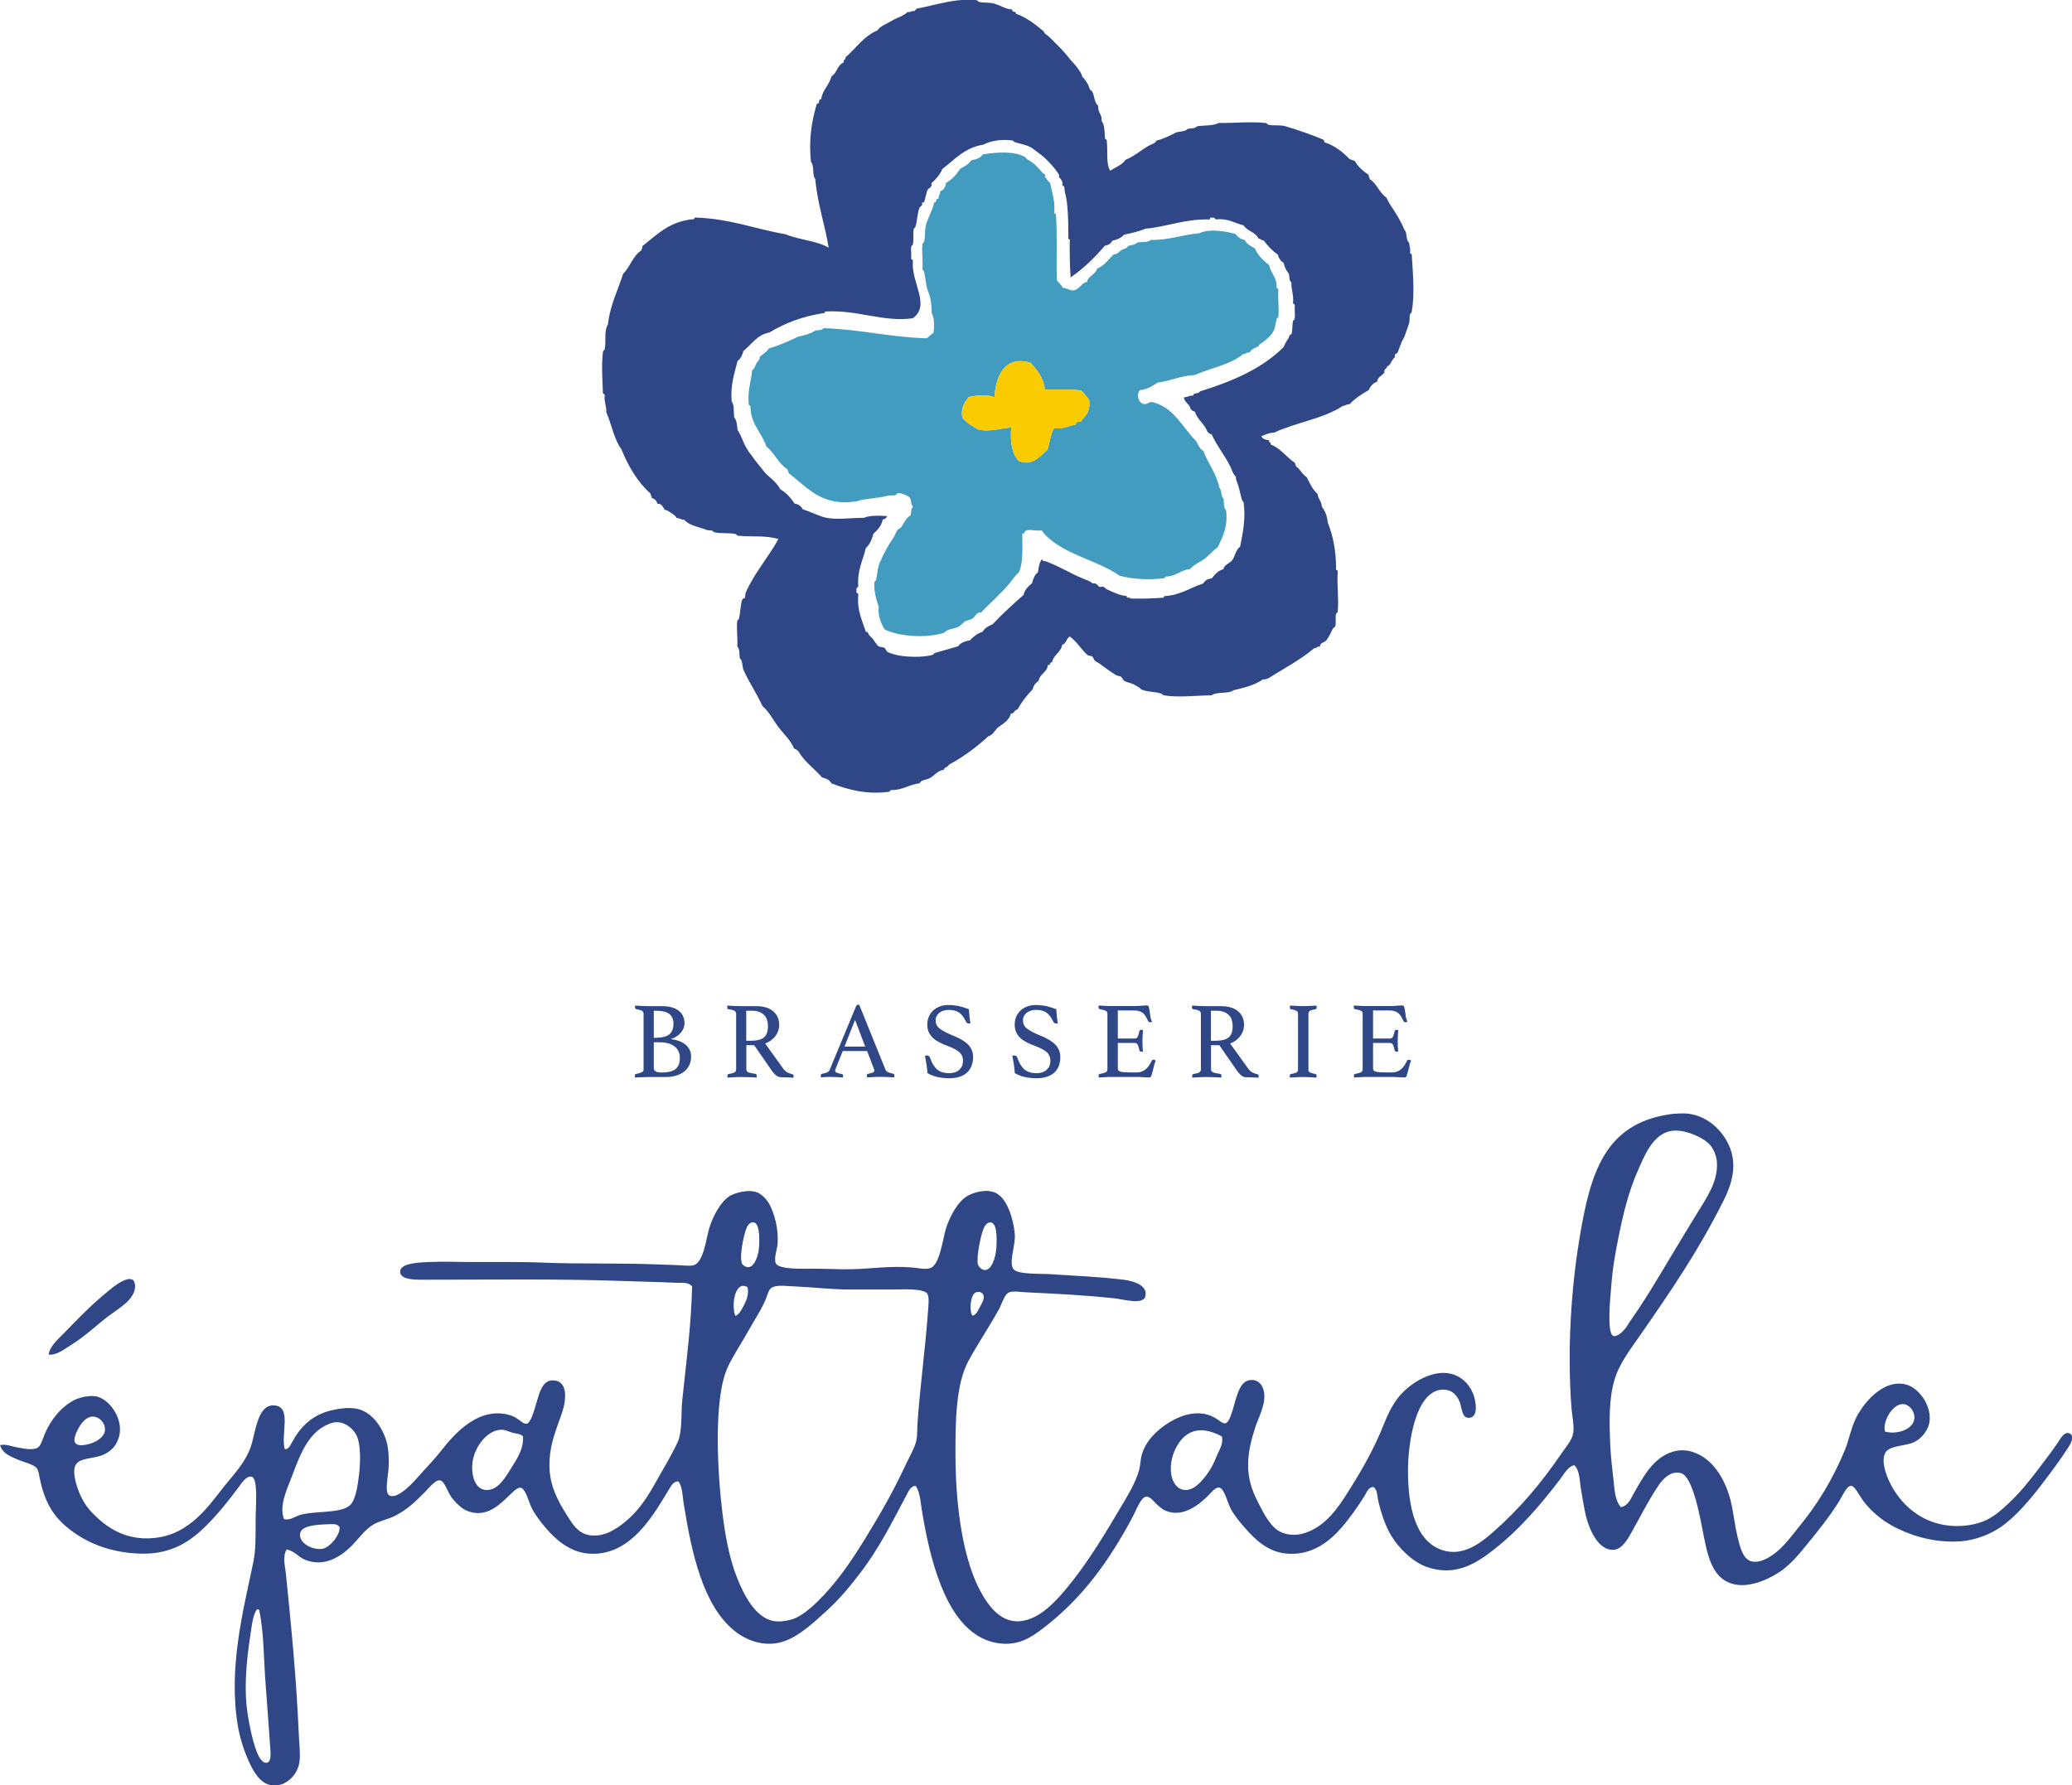
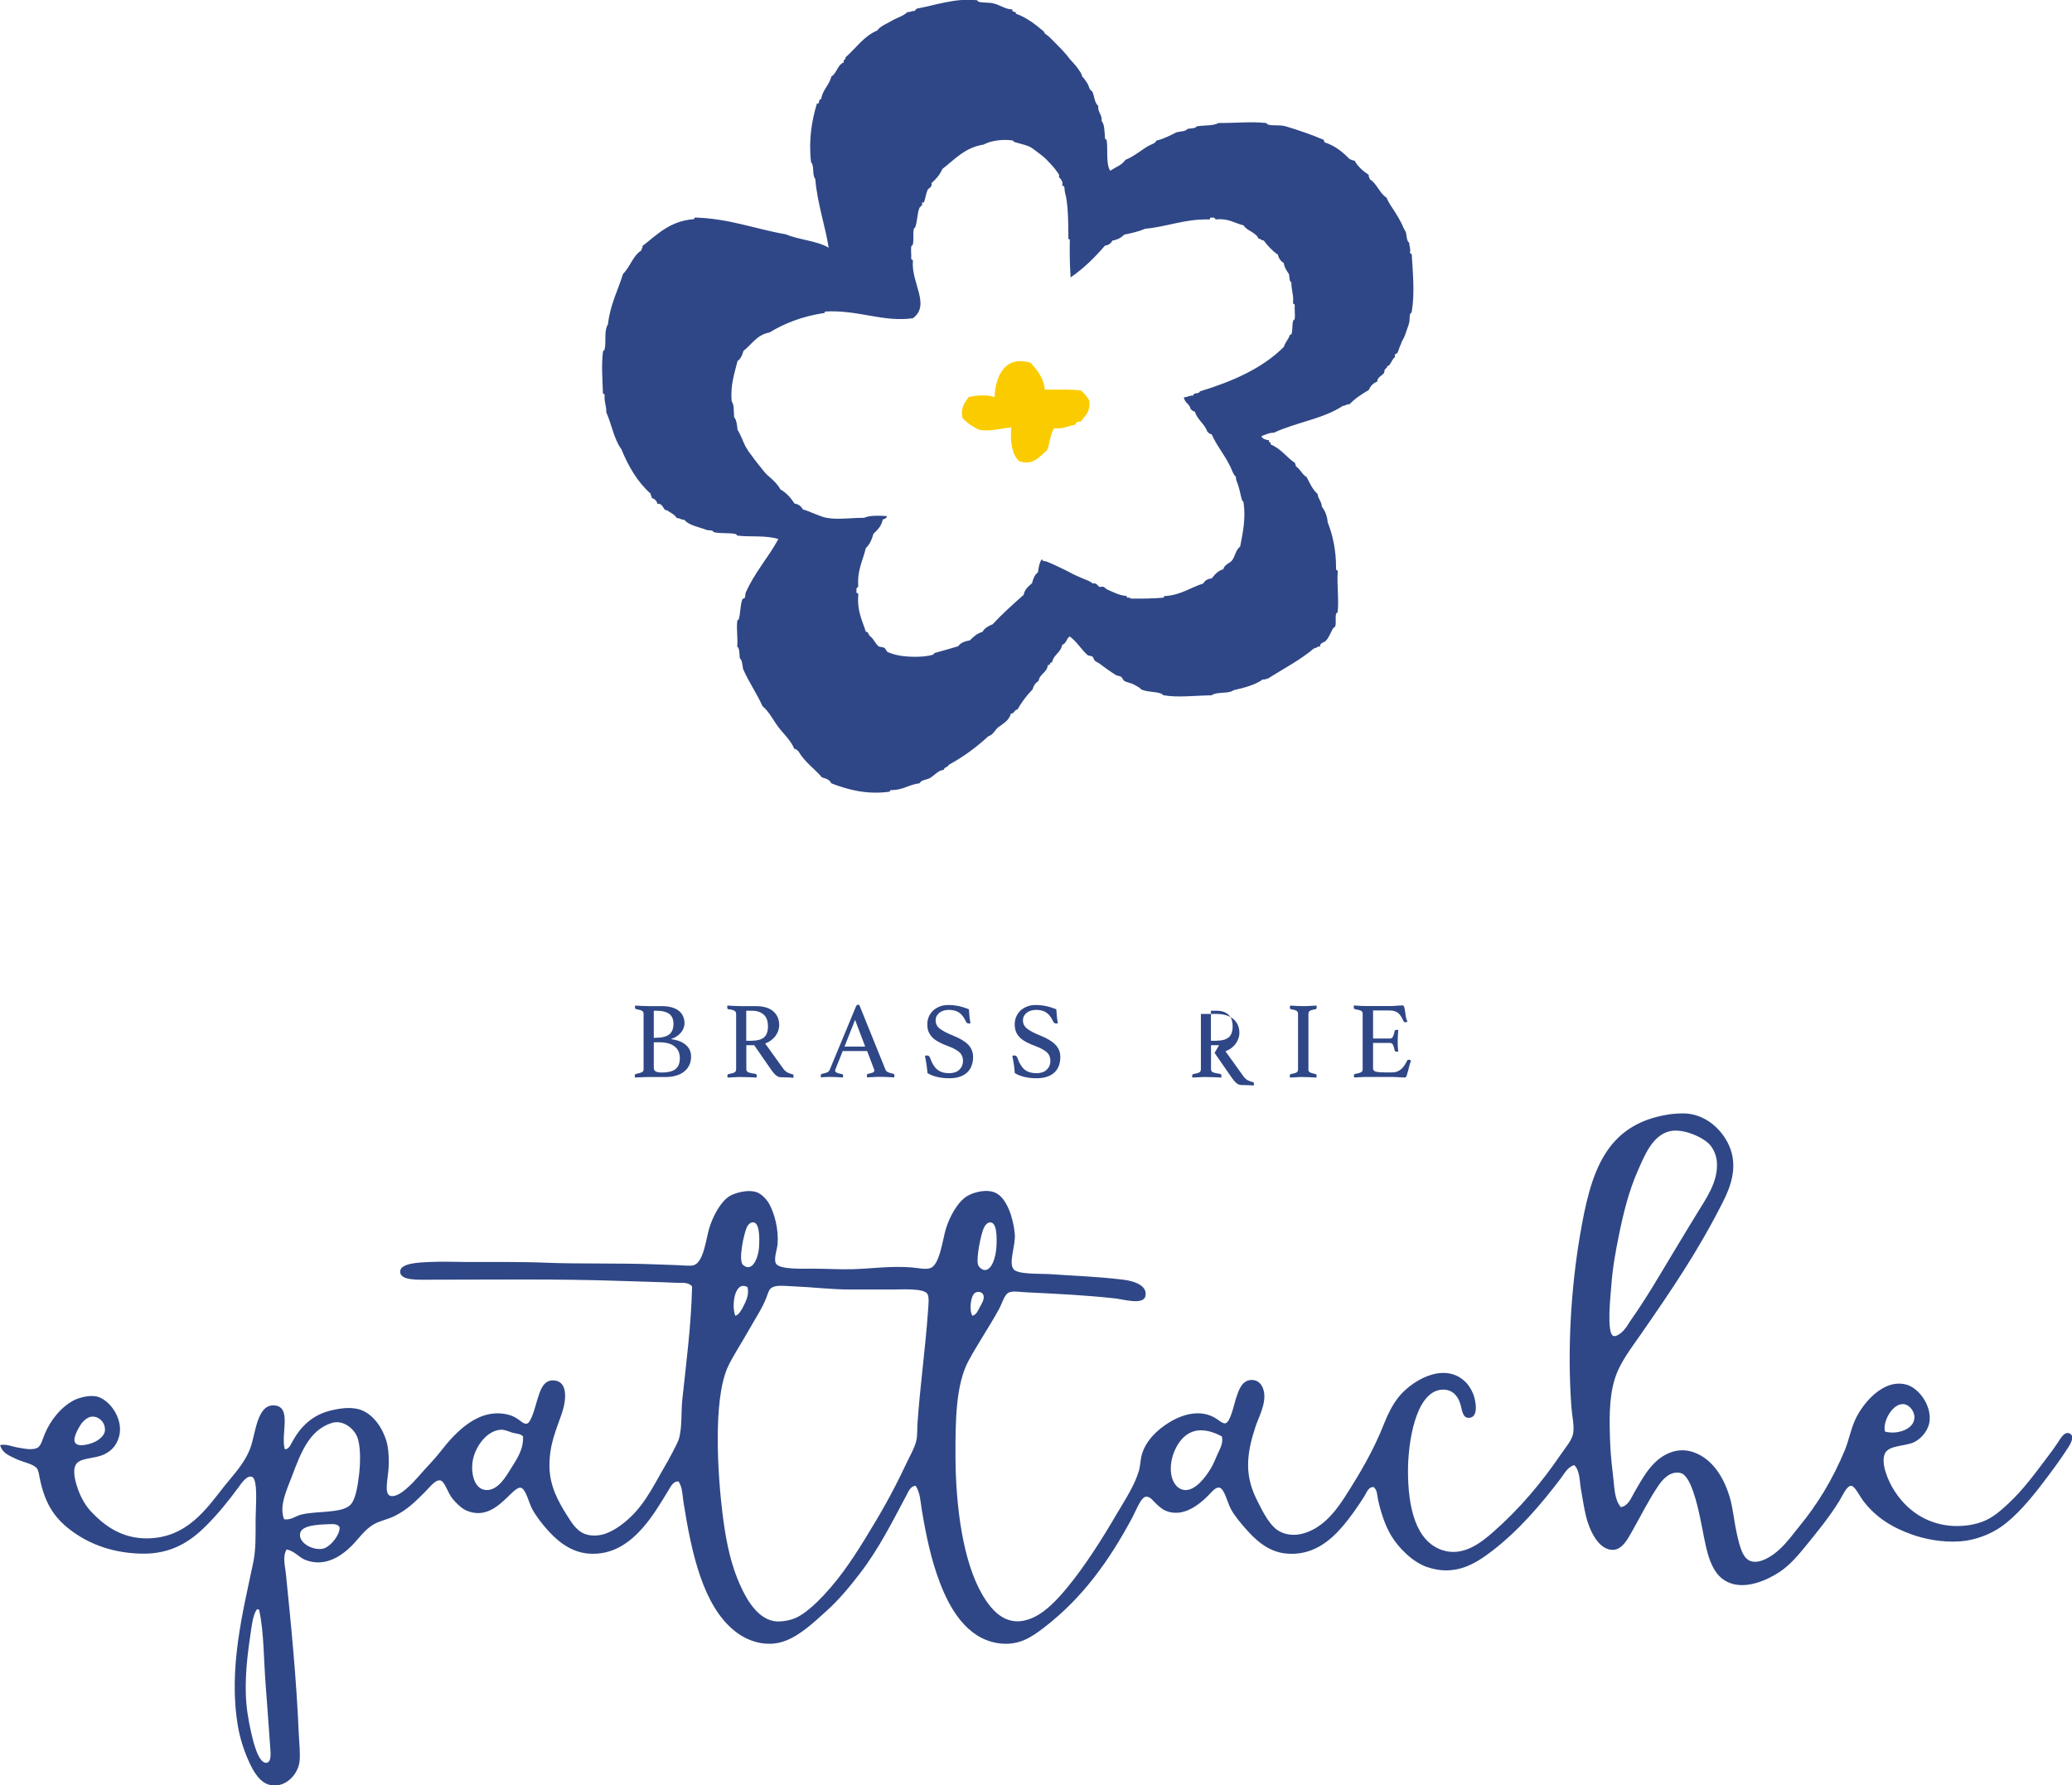
<svg xmlns="http://www.w3.org/2000/svg" id="_レイヤー_2" data-name="レイヤー 2" viewBox="0 0 221.21 190.63">
  <defs>
    <style>
      .cls-1 {
        fill: #facc00;
      }

      .cls-1, .cls-2, .cls-3 {
        fill-rule: evenodd;
      }

      .cls-2 {
        fill: #419cc0;
      }

      .cls-4, .cls-3 {
        fill: #2f4786;
      }
    </style>
  </defs>
  <g id="_レイヤー_1-2" data-name="レイヤー 1">
    <g>
      <g>
        <g id="q8gqvJ">
          <g>
            <path class="cls-3" d="M173.01,160.93c.81-.11,1.11-.94,1.43-1.5.98-1.69,2.03-3.79,4.17-4.43.77-.23,1.55-.17,2.21.07,2.05.71,3.3,2.8,3.91,5.01.29,1.05.43,2.52.72,3.78.29,1.27.61,2.64,1.56,2.86.98.24,2.23-.59,2.99-1.3.83-.77,1.44-1.63,2.02-2.34,2.02-2.46,3.63-5.08,4.95-8.27.42-1.03.61-2.17,1.11-3.25.73-1.6,2.95-4.42,5.47-3.71,1.23.35,2.55,2.02,2.47,3.71-.05,1.05-.78,1.97-1.63,2.41-.9.46-2.68.33-3.12,1.17-.57,1.08.41,3.08.78,3.71,1.15,1.97,2.98,3.52,5.47,3.97,1.34.25,2.9.12,4.1-.33,1.13-.41,2.02-1.22,2.8-1.95,1.62-1.51,2.87-3.24,4.3-5.14.26-.35.59-.78.98-1.37.26-.39.68-1.21,1.24-.98.66.29.03,1.24-.13,1.5-.83,1.31-1.96,2.81-2.8,3.91-1.22,1.6-2.76,3.44-4.36,4.56-1.13.79-2.74,1.44-4.36,1.56-1.97.14-3.84-.26-5.14-.72-2.11-.74-3.86-1.82-5.21-3.58-.38-.5-.92-1.62-1.3-1.63-.48-.01-.9,1-1.24,1.56-1.05,1.73-2.41,3.38-3.58,4.82-.74.91-1.67,2.04-2.8,2.8-1.32.88-3.6,1.91-5.4,1.17-2.3-.94-2.47-4.01-3.12-6.97-.19-.86-.38-1.75-.72-2.73-.26-.75-.71-1.87-1.37-2.02-1.11-.25-1.92.69-2.41,1.43-1.06,1.59-1.79,3.09-2.8,4.88-.42.74-1,1.81-1.89,1.89-1.7.14-2.67-2.27-3-3.64-.21-.88-.35-1.87-.52-2.8-.17-.94-.1-2-.72-2.6-.72.19-1.07.94-1.5,1.5-2.11,2.76-4.42,5.48-7.29,7.68-1.74,1.33-3.93,2.75-6.96,1.69-1.49-.52-2.99-2.01-3.78-3.32-.66-1.1-1.12-2.49-1.43-3.91-.09-.42-.05-.97-.46-1.3-.59-.02-.75.62-.98.97-.71,1.11-1.51,2.29-2.41,3.32-1.25,1.44-3.18,3.12-6.05,2.8-1.94-.22-3.3-1.58-4.3-2.73-.44-.51-1.09-1.25-1.5-2.02-.4-.75-.69-2.19-1.24-2.28-.44-.07-.9.59-1.24.91-.89.87-2.6,2.34-4.49,1.56-.34-.14-.71-.47-1.04-.78-.28-.26-.59-.75-1.04-.72-.56.04-1.07,1.48-1.43,2.15-2.52,4.72-5.38,8.69-9.5,11.85-1.26.96-2.68,2-4.95,1.63-3.29-.54-5.11-3.7-6.18-6.57-.89-2.36-1.44-4.94-1.89-7.68-.14-.84-.16-1.8-.65-2.54-.53.01-.77.59-.97.98-1.54,2.89-2.96,5.74-4.95,8.33-1.08,1.41-2.2,2.78-3.58,4.03-1.3,1.18-2.75,2.56-4.36,3.19-2.07.81-4.12.03-5.4-.98-3.45-2.7-4.67-8.38-5.53-13.8-.11-.73-.1-1.57-.52-2.21-.57-.08-.87.59-1.11.98-.82,1.34-1.61,2.69-2.67,3.91-1.31,1.5-3.19,3.05-5.92,2.8-1.99-.19-3.44-1.53-4.43-2.67-.45-.52-1.05-1.26-1.5-2.08-.36-.65-.68-2.19-1.24-2.28-.39-.06-1.06.69-1.43,1.04-.95.9-2.41,2.29-4.42,1.37-.5-.23-1.2-.92-1.56-1.43-.38-.55-.73-1.69-1.17-1.76-.53-.08-1.09.7-1.63,1.24-1.08,1.08-1.88,1.87-3.19,2.54-.79.4-1.6.52-2.28.91-.95.55-1.61,1.54-2.34,2.28-1.08,1.08-2.88,2.37-5.01,1.5-.66-.27-1.09-.92-1.95-1.1-.47.8-.15,1.79-.07,2.67.56,5.52,1.11,11,1.37,17.05.04.98.19,2.07.07,2.99-.18,1.3-1.42,2.7-2.99,2.47-1.22-.17-1.95-1.52-2.41-2.54-.55-1.22-.96-2.53-1.17-3.77-1.05-6.16.56-12.31,1.63-17.44.29-1.4.26-2.73.26-4.69,0-1.12.29-4.26-.39-4.49-.56-.19-1.13.7-1.43,1.11-1.09,1.48-2.2,2.85-3.45,4.1-1.6,1.6-3.67,3.1-7.03,2.99-3.3-.1-5.72-1.19-7.49-2.54-1.76-1.34-2.73-2.9-3.26-5.53-.06-.31-.12-.75-.26-.98-.33-.52-1.54-.72-2.21-1.04-.76-.37-1.49-.59-1.76-1.5.66-.14,1.23.15,1.89.26.59.1,1.41.3,2.02.07.45-.18.6-.89.85-1.5.63-1.52,1.79-2.95,3.19-3.65.42-.21,1.68-.61,2.54-.32,1.38.47,2.7,2.49,2.21,4.23-.26.94-.79,1.51-1.56,1.89-1.13.55-2.75.3-3.12,1.24-.36.89.31,2.62.58,3.19.49,1.02.93,1.54,1.63,2.21,1.35,1.3,3.09,2.34,5.4,2.34,4.3,0,6.4-3.15,8.33-5.6.93-1.17,2.2-2.45,2.8-4.17.52-1.49.69-4.51,2.47-4.43,2,.09.69,3.12,1.17,4.69.43,0,.62-.49.78-.78.9-1.63,2.12-2.9,4.23-3.39.8-.18,1.84-.36,2.8-.13,1.55.38,2.63,1.99,3.06,3.51.2.69.28,1.91.19,2.99-.09,1.08-.42,2.47.13,2.74.91.43,2.63-1.53,3.06-2.02.9-1.03,1.7-1.82,2.41-2.73,1.54-1.99,4.11-4.79,7.36-3.84.31.09.61.25.91.46.29.19.59.52.91.45.49-.09.95-2.05,1.11-2.54.27-.84.57-2.1,1.69-2.08,1.59.03,1.42,2.02.98,3.38-.57,1.74-1.39,3.37-1.37,5.79.02,2.14.97,3.81,1.89,5.27.55.87,1.14,1.87,2.34,2.08,1.52.27,2.82-.6,3.71-1.3,2.02-1.6,2.95-3.56,4.23-5.79.27-.46.61-1.05.91-1.63.3-.59.68-1.26.78-1.69.32-1.32.18-2.71.33-4.1.41-3.91.94-7.82,1.04-12.04-.42-.5-1.09-.36-1.69-.39-1.91-.09-3.99-.13-5.99-.2-6.66-.23-13.22-.13-20.24-.13-1.33,0-3.23.12-3.25-.85-.02-.94,2.1-.99,3.12-1.04,1.56-.07,2.87,0,4.1,0,2.25,0,5.83-.03,8.14.07,3.8.16,8.03.02,12.11.19.55.02,1.31.05,2.02.07.76.02,1.5.14,1.89,0,1.05-.37,1.3-2.93,1.63-3.97.4-1.29,1.2-2.78,2.15-3.39.5-.32,2.01-.79,2.99-.39.46.19,1.03.77,1.3,1.3.5.97.96,2.53.85,4.16-.04.6-.42,1.53-.2,2.08.3.73,3,.58,3.84.59,1.69,0,3.06.1,4.36.06,2.05-.06,4.08-.37,6.31-.19.76.06,1.49.26,2.02.06.98-.36,1.29-3.04,1.63-4.17.38-1.25,1.24-2.89,2.28-3.51.62-.38,2.06-.82,3.06-.33,1.2.59,1.87,2.72,2.02,4.36.11,1.25-.69,3.05-.13,3.78.45.58,2.86.46,3.77.52,2.91.2,4.83.24,7.88.59,1.31.15,2.73.68,2.41,1.82-.26.9-2.4.28-3.19.19-3.26-.35-5.93-.48-9.44-.65-.71-.03-1.42-.17-1.89,0-.53.2-.73,1.14-1.11,1.82-1.01,1.84-2.35,3.83-3.26,5.53-1.33,2.51-1.39,6.35-1.37,10.28.03,5.24.79,11.09,2.86,14.64,1.13,1.94,2.8,3.71,5.53,2.41,1.35-.64,2.56-1.98,3.51-3.12,1.96-2.38,3.71-5.16,5.34-7.94.82-1.4,1.89-3,2.34-4.56.17-.6.16-1.2.32-1.76.44-1.47,1.63-2.62,2.87-3.38,1.49-.93,3.48-1.51,5.14-.39.32.22.65.5.91.45.54-.1.93-2.08,1.11-2.6.28-.85.61-1.98,1.63-2.02.81-.03,1.22.53,1.37,1.24.26,1.29-.59,2.79-.91,3.77-.43,1.34-.77,2.6-.78,4.04-.01,1.45.4,2.7.98,3.84.54,1.08,1.11,2.22,1.89,2.93.6.55,1.67.91,2.93.59,1.92-.5,3.29-2.02,4.43-3.77,1.64-2.55,3.12-5.01,4.3-8.01.38-.97.85-1.9,1.43-2.67,1.33-1.77,4.78-3.93,7.1-1.89.36.31.69.74.98,1.43.19.46.69,2.49-.45,2.54-.76.03-.73-.93-.98-1.63-.27-.78-.89-1.49-2.02-1.37-2.72.31-3.52,5.64-3.52,8.66,0,3.86.81,7.51,3.65,8.46,2.23.75,4.17-.8,5.47-1.95,2.79-2.46,5.11-5.19,7.29-8.4.49-.71,1.14-1.42,1.24-2.21.1-.78-.13-1.78-.2-2.67-.46-6.2-.04-12.76.91-18.35,1.12-6.57,2.59-11.92,9.57-12.95.34-.05,1.31-.14,1.95-.07,2.14.24,3.67,1.83,4.36,3.32,1.02,2.2.27,4.35-.59,6.05-2.67,5.31-5.5,9.44-8.79,14.19-1.08,1.57-2.24,3-2.8,4.82-.63,2.06-.57,4.59-.46,7.1.06,1.17.19,2.38.33,3.52.12,1.06.14,2.26.78,2.99ZM174.83,125.06c-.93,2.13-1.52,4.46-2.02,6.97-.3,1.49-.64,3.25-.78,5.21-.08,1.03-.53,5.06.2,5.4.3.14.86-.3,1.11-.58.49-.57.38-.54.78-1.11,1.6-2.27,2.96-4.61,4.3-6.84.88-1.47,1.92-3.18,2.8-4.62.87-1.44,2.23-3.28,2.08-5.4-.06-.85-.46-1.54-.78-1.89-.71-.77-2.78-1.71-4.17-1.43-1.92.38-2.8,2.65-3.52,4.3ZM79.73,131.05c-.31.67-.95,3.58-.39,4.03,1.03.84,1.62-.9,1.69-1.82.08-1.1.09-2.95-.78-2.73-.24.06-.43.32-.52.52ZM105.06,131.05c-.35.75-.85,3.27-.65,3.97.08.28.44.58.72.59.76.02,1.17-1.37,1.24-2.34.08-1.1.09-2.95-.78-2.73-.23.06-.42.29-.52.52ZM78.5,140.49c.38-.09.64-.58.85-.98.32-.61.65-1.32.45-2.08-1.38-.75-1.73,2-1.3,3.06ZM81.88,138.4c-.48,1.29-1.23,2.36-1.76,3.32-.88,1.58-1.97,3.21-2.47,4.36-1.52,3.51-1.03,11.33-.52,15.49.29,2.34.71,4.75,1.56,6.9.76,1.9,1.97,4.26,3.91,4.62.74.14,1.78-.08,2.34-.33.74-.32,1.64-1.07,2.28-1.69,2.07-2.02,3.65-4.34,5.14-6.77,1.6-2.61,2.92-4.88,4.23-7.68.47-1.01,1.07-2.02,1.24-2.8.13-.59.08-1.29.13-1.95.28-3.95.81-7.67,1.11-11.78.05-.72.16-1.61-.07-1.95-.41-.61-2.75-.45-3.78-.45h-4.3c-2.25,0-3.93-.24-6.05-.33-.71-.03-1.68-.14-2.15,0-.57.16-.62.44-.85,1.04ZM104.6,139.58c.18-.34.55-.88.39-1.3-.12-.31-.5-.43-.85-.26-.52.25-.7,1.93-.32,2.47.42-.11.55-.48.78-.91ZM204.38,151.49c.08-.76-.51-1.49-1.11-1.56-1.23-.15-2.33,1.95-2.02,2.93,1.31.35,3.01-.24,3.12-1.37ZM8.79,151.88c-.21.25-1.09,1.62-.78,2.15.31.54,1.51.18,1.95,0,.53-.21,1.18-.71,1.24-1.24.1-.98-.79-1.69-1.56-1.5-.34.09-.64.35-.84.59ZM32.22,161.71c1.55-.39,4.17-.11,5.14-.98.6-.54.83-2.05.98-3.32.14-1.26.18-3-.2-3.97-.35-.91-1.53-1.88-2.73-1.5-2.39.76-3.3,3.19-4.23,5.66-.57,1.51-1.41,3.21-.85,4.62.75.12,1.18-.34,1.89-.52ZM54.74,152.99c-.45-.14-.81-.34-1.24-.33-1.65.07-2.9,2.06-3.06,3.51-.16,1.43.31,2.9,1.5,2.93,1.24.03,2.07-1.43,2.6-2.28.66-1.06,1.37-2.07,1.3-3.45-.3-.31-.75-.28-1.11-.39ZM126.47,153.37c-.88.77-1.67,2.42-1.43,4.04.12.82.63,1.66,1.5,1.69,1.14.04,2.18-1.43,2.67-2.21.33-.52.55-1.11.78-1.63.26-.57.63-1.18.46-1.89-1.43-.75-2.85-.97-3.97,0ZM35.02,162.75c-1.19.05-2.89.12-2.99,1.04-.12,1.11,1.71,1.91,2.67,1.5.66-.29,1.59-1.39,1.56-2.21-.22-.4-.71-.35-1.24-.33ZM27.47,171.8c-.36.4-.52,1.26-.65,2.15-.33,2.22-.63,4.38-.58,6.77.03,1.5.27,2.93.58,4.3.18.76.76,3.41,1.69,3.19.51-.12.37-1.17.33-1.76-.17-2.24-.29-4.24-.46-6.31-.24-2.93-.18-5.83-.72-8.27-.09,0-.14-.03-.19-.06Z" />
-             <path class="cls-3" d="M14.25,136.71c.46.83-.1,1.7-.59,2.21-.53.56-1.32,1.04-2.02,1.56-1.35,1.02-2.53,2.19-4.04,3.12-.74.46-1.52,1.12-2.41,1.04.13-.91.98-1.61,1.69-2.34,1.28-1.31,2.58-2.69,4.04-3.91.8-.67,1.6-1.42,2.54-1.76.2-.07.48-.11.78.06Z" />
          </g>
        </g>
        <g>
          <path class="cls-4" d="M71.69,110.96c.25.03.5.09.74.17.25.08.47.2.67.34.2.15.36.33.49.55.12.22.19.48.19.79,0,.34-.06.65-.19.92-.13.27-.31.5-.55.69-.24.19-.52.33-.86.43-.33.1-.7.15-1.11.15h-1.84c-.13,0-.28,0-.45.01-.17,0-.32.01-.47.02-.17,0-.34.01-.52.02,0-.02-.01-.04-.01-.07,0-.01-.01-.03-.01-.06v-.06c0-.11.04-.17.13-.19.3-.06.51-.12.63-.18.12-.06.18-.16.18-.32v-5.92c0-.08-.01-.14-.04-.19-.03-.05-.07-.09-.13-.13-.06-.04-.14-.07-.24-.09-.1-.03-.23-.06-.38-.09-.09-.02-.13-.09-.13-.22,0-.04,0-.07.01-.09,0-.02,0-.05.01-.07.23.02.48.03.75.04.27.01.49.02.68.02h1.43c.43,0,.8.05,1.11.15.31.1.56.23.75.4.19.17.34.37.42.59.09.22.13.45.13.69,0,.18-.04.35-.1.52-.07.17-.16.33-.29.48-.12.15-.27.28-.44.39-.17.12-.36.21-.57.27v.04ZM69.98,110.81c.68,0,1.17-.12,1.47-.36.3-.24.45-.62.45-1.14,0-.47-.15-.82-.45-1.05-.3-.23-.79-.34-1.47-.34h-.18v2.9h.18ZM69.81,114.1c0,.09.03.16.08.21.05.05.12.1.2.13.08.03.17.05.26.06.09.01.18.02.27.02.29,0,.56-.02.8-.07.24-.05.45-.13.62-.24.17-.12.3-.27.4-.47.09-.2.14-.45.14-.75,0-.56-.19-.98-.58-1.27-.38-.29-.91-.43-1.58-.43h-.62v2.81Z" />
          <path class="cls-4" d="M80.54,111.6h-.86v2.56c0,.17.08.29.24.35.16.06.4.11.73.15.09.02.14.08.14.2,0,.05,0,.12-.02.2-.21-.02-.46-.03-.76-.04-.3-.01-.59-.02-.88-.02-.2,0-.43,0-.7.02-.26.01-.51.03-.75.04-.02-.08-.02-.14-.02-.19,0-.11.04-.17.13-.19.29-.05.5-.1.62-.17.12-.07.18-.18.18-.33v-5.92c0-.15-.06-.26-.17-.33-.11-.07-.33-.13-.66-.17-.08,0-.12-.07-.12-.2,0-.05,0-.11.02-.19.23.02.47.03.72.04.25.01.48.02.71.02h1.57c.84,0,1.47.18,1.89.55.43.37.64.87.64,1.49,0,.17-.03.35-.09.54-.06.19-.15.37-.27.55-.12.18-.28.34-.47.49-.19.15-.41.27-.67.37l1.94,2.7c.15.2.31.34.49.42.18.08.35.14.5.17.07.02.1.07.1.16,0,.06,0,.13-.02.21-.18-.02-.4-.03-.65-.04-.26-.01-.49-.02-.71-.02-.16,0-.33-.07-.5-.21-.17-.14-.32-.32-.47-.53l-1.86-2.69ZM80.3,111.12c.54,0,.96-.11,1.25-.34.29-.23.44-.63.44-1.2,0-.24-.03-.46-.09-.66-.06-.2-.16-.38-.3-.52-.14-.15-.32-.26-.54-.35-.22-.09-.49-.13-.81-.13h-.58v3.21h.62Z" />
          <path class="cls-4" d="M92.56,112.23h-2.59l-.75,1.87c-.04.09-.06.17-.06.23,0,.16.24.28.71.35.05,0,.09.03.11.06.02.04.03.08.03.12s0,.11-.02.19c-.21-.02-.43-.03-.66-.04-.23-.01-.46-.02-.69-.02-.16,0-.31,0-.48.01-.16,0-.33.02-.51.05-.02-.06-.02-.12-.02-.19,0-.05,0-.1.03-.14.02-.04.06-.06.12-.07.24-.04.42-.09.54-.15.12-.06.21-.15.26-.27l2.8-6.75c.05-.13.13-.2.22-.2.03,0,.08,0,.14.02l2.81,6.95c.05.11.15.19.31.26.16.06.32.1.48.13.05.02.08.04.11.06.03.03.04.08.04.15,0,.05,0,.11-.02.19-.25-.02-.49-.03-.73-.04-.24-.01-.46-.02-.67-.02s-.47,0-.74.02c-.28.01-.53.03-.76.04-.01-.08-.02-.14-.02-.19,0-.07.01-.12.04-.15.03-.03.05-.04.08-.04.2-.04.37-.08.49-.13.12-.05.19-.13.19-.23,0-.05-.02-.1-.05-.17l-.73-1.92ZM92.37,111.75l-1.08-2.85-1.13,2.85h2.21Z" />
          <path class="cls-4" d="M103.62,109.26c-.08.02-.13.02-.17.02-.1,0-.17-.02-.22-.06-.05-.04-.08-.08-.1-.13-.2-.44-.44-.76-.72-.96-.28-.2-.66-.3-1.14-.3-.19,0-.36.03-.53.08-.17.05-.31.12-.44.22-.12.1-.22.22-.3.35-.07.14-.11.3-.11.47,0,.36.15.66.46.9.31.23.76.47,1.36.71.74.29,1.29.62,1.65.98.35.36.53.8.53,1.33,0,.32-.05.61-.15.89-.1.28-.25.52-.45.72-.21.2-.47.37-.8.48-.33.12-.72.17-1.17.17-.48,0-.92-.05-1.31-.15-.39-.1-.72-.23-.99-.4-.03-.33-.06-.64-.11-.94-.05-.3-.1-.6-.16-.91.05-.02.12-.03.2-.03.09,0,.17.02.22.06.05.04.09.11.13.2.19.56.44.97.75,1.23.31.26.73.4,1.28.4.25,0,.47-.04.65-.1.19-.07.34-.17.46-.29.12-.12.22-.26.28-.42.06-.16.09-.32.09-.5,0-.4-.14-.72-.41-.95-.28-.23-.67-.44-1.18-.63-.33-.12-.64-.25-.91-.39-.27-.14-.5-.29-.7-.47-.19-.18-.34-.39-.45-.62-.11-.24-.16-.52-.16-.84,0-.29.05-.56.16-.81.1-.25.26-.47.45-.66.2-.19.44-.33.71-.44.28-.11.59-.16.94-.16s.71.04,1.05.1c.33.07.71.19,1.13.35.02.23.04.48.06.75.03.27.06.52.11.75Z" />
          <path class="cls-4" d="M112.94,109.26c-.08.02-.13.02-.17.02-.1,0-.18-.02-.22-.06-.05-.04-.08-.08-.1-.13-.2-.44-.44-.76-.72-.96-.28-.2-.66-.3-1.14-.3-.19,0-.36.03-.53.08-.17.05-.31.12-.44.22-.12.1-.22.22-.3.35-.07.14-.11.3-.11.47,0,.36.15.66.46.9.31.23.76.47,1.36.71.74.29,1.29.62,1.64.98.35.36.53.8.53,1.33,0,.32-.05.61-.14.89-.1.28-.25.52-.45.72-.21.2-.47.37-.8.48-.33.12-.72.17-1.17.17-.48,0-.92-.05-1.31-.15-.39-.1-.72-.23-.99-.4-.02-.33-.06-.64-.1-.94-.05-.3-.1-.6-.16-.91.05-.02.12-.03.2-.03.09,0,.17.02.21.06.05.04.1.11.13.2.19.56.44.97.75,1.23.31.26.73.4,1.29.4.25,0,.47-.04.65-.1.19-.07.34-.17.46-.29.12-.12.22-.26.28-.42.06-.16.09-.32.09-.5,0-.4-.14-.72-.41-.95-.28-.23-.67-.44-1.18-.63-.33-.12-.63-.25-.91-.39-.27-.14-.5-.29-.7-.47-.19-.18-.34-.39-.45-.62-.1-.24-.16-.52-.16-.84,0-.29.05-.56.16-.81.1-.25.26-.47.45-.66.2-.19.44-.33.71-.44.28-.11.59-.16.94-.16.37,0,.71.04,1.05.1.33.07.71.19,1.13.35.02.23.04.48.06.75.03.27.06.52.11.75Z" />
-           <path class="cls-4" d="M119.34,107.91v2.98h1.81c.16,0,.27-.08.33-.23.07-.15.12-.34.16-.55.02-.1.09-.15.21-.15.02,0,.05,0,.09.01.04,0,.07.02.09.02-.02.17-.03.36-.04.58-.01.22-.02.41-.02.57,0,.13,0,.29.01.48,0,.19.02.41.05.65-.06.02-.12.02-.17.02-.12,0-.2-.05-.22-.15-.04-.22-.09-.4-.16-.55-.07-.15-.17-.23-.33-.23h-1.81v2.74c0,.16.1.27.31.33.21.05.55.08,1.03.08h.64c.23,0,.42-.03.59-.1.17-.07.31-.15.44-.27.13-.11.24-.25.34-.4.1-.16.2-.33.29-.51.02-.05.08-.08.17-.08.04,0,.08.01.12.03.04.02.08.05.12.07-.07.15-.13.32-.18.53-.05.21-.1.4-.15.59-.05.19-.09.35-.14.48-.05.13-.12.2-.19.2-.06,0-.15,0-.27-.01-.12,0-.24-.01-.38-.02-.13,0-.27-.01-.41-.02-.14,0-.26-.01-.36-.01h-2.55c-.22,0-.46,0-.72.02-.26.01-.5.03-.73.04-.02-.08-.02-.14-.02-.19,0-.11.04-.17.12-.19.29-.05.5-.11.63-.17.13-.06.19-.17.19-.33v-5.92c0-.15-.06-.26-.17-.32-.11-.06-.33-.12-.66-.18-.08-.02-.12-.08-.12-.2,0-.04,0-.07,0-.1,0-.03,0-.06.02-.09.33.02.61.04.84.05.23,0,.43.01.6.01h2.29c.35,0,.65-.01.91-.04.26-.02.43-.03.51-.03.1,0,.17.06.2.19.04.13.06.28.09.46.02.18.05.37.08.57.03.2.09.37.18.51-.06.05-.13.07-.21.07-.1,0-.17-.04-.2-.1-.09-.2-.18-.37-.27-.52-.08-.14-.18-.26-.3-.36-.11-.09-.25-.16-.41-.21s-.35-.07-.59-.07h-1.72Z" />
-           <path class="cls-4" d="M130.15,111.6h-.86v2.56c0,.17.08.29.24.35.16.06.4.11.73.15.09.02.14.08.14.2,0,.05,0,.12-.02.2-.21-.02-.46-.03-.76-.04-.3-.01-.59-.02-.88-.02-.2,0-.44,0-.7.02-.26.01-.51.03-.74.04-.02-.08-.02-.14-.02-.19,0-.11.04-.17.13-.19.29-.05.5-.1.62-.17.12-.07.18-.18.18-.33v-5.92c0-.15-.06-.26-.17-.33-.11-.07-.33-.13-.66-.17-.08,0-.12-.07-.12-.2,0-.05,0-.11.02-.19.23.02.47.03.72.04.25.01.48.02.71.02h1.57c.84,0,1.47.18,1.9.55.43.37.64.87.64,1.49,0,.17-.03.35-.09.54-.06.19-.15.37-.27.55-.12.18-.28.34-.46.49-.19.15-.41.27-.67.37l1.94,2.7c.15.2.31.34.49.42.18.08.35.14.5.17.07.02.11.07.11.16,0,.06,0,.13-.02.21-.18-.02-.4-.03-.65-.04-.26-.01-.49-.02-.71-.02-.16,0-.33-.07-.49-.21-.17-.14-.32-.32-.47-.53l-1.86-2.69ZM129.9,111.12c.54,0,.96-.11,1.26-.34.29-.23.44-.63.44-1.2,0-.24-.03-.46-.09-.66-.06-.2-.16-.38-.3-.52-.14-.15-.31-.26-.54-.35-.22-.09-.49-.13-.81-.13h-.58v3.21h.62Z" />
+           <path class="cls-4" d="M130.15,111.6h-.86v2.56c0,.17.08.29.24.35.16.06.4.11.73.15.09.02.14.08.14.2,0,.05,0,.12-.02.2-.21-.02-.46-.03-.76-.04-.3-.01-.59-.02-.88-.02-.2,0-.44,0-.7.02-.26.01-.51.03-.74.04-.02-.08-.02-.14-.02-.19,0-.11.04-.17.13-.19.29-.05.5-.1.62-.17.12-.07.18-.18.18-.33v-5.92h1.57c.84,0,1.47.18,1.9.55.43.37.64.87.64,1.49,0,.17-.03.35-.09.54-.06.19-.15.37-.27.55-.12.18-.28.34-.46.49-.19.15-.41.27-.67.37l1.94,2.7c.15.2.31.34.49.42.18.08.35.14.5.17.07.02.11.07.11.16,0,.06,0,.13-.02.21-.18-.02-.4-.03-.65-.04-.26-.01-.49-.02-.71-.02-.16,0-.33-.07-.49-.21-.17-.14-.32-.32-.47-.53l-1.86-2.69ZM129.9,111.12c.54,0,.96-.11,1.26-.34.29-.23.44-.63.44-1.2,0-.24-.03-.46-.09-.66-.06-.2-.16-.38-.3-.52-.14-.15-.31-.26-.54-.35-.22-.09-.49-.13-.81-.13h-.58v3.21h.62Z" />
          <path class="cls-4" d="M139.68,114.18c0,.15.06.26.16.32.11.06.31.12.6.18.08.02.12.08.12.19,0,.05,0,.11-.02.19-.24-.02-.48-.03-.72-.04-.24-.01-.47-.02-.69-.02s-.44,0-.69.02c-.25.01-.49.03-.72.04-.02-.08-.02-.14-.02-.19,0-.11.04-.17.12-.19.29-.05.5-.11.6-.17.11-.06.16-.17.16-.33v-5.92c0-.15-.05-.27-.16-.33-.11-.07-.31-.12-.6-.17-.05,0-.08-.03-.09-.07-.02-.04-.02-.08-.02-.13s0-.11.02-.19c.23.02.48.03.73.04.25.01.48.02.68.02s.42,0,.67-.02c.25-.01.5-.02.74-.04.02.08.02.14.02.19,0,.12-.04.18-.12.2-.29.05-.5.1-.6.17-.11.07-.16.18-.16.33v5.92Z" />
          <path class="cls-4" d="M146.59,107.91v2.98h1.81c.15,0,.26-.08.33-.23.07-.15.12-.34.16-.55.02-.1.09-.15.21-.15.02,0,.05,0,.09.01.04,0,.07.02.09.02-.02.17-.03.36-.04.58-.01.22-.02.41-.02.57,0,.13,0,.29.01.48,0,.19.02.41.05.65-.06.02-.12.02-.17.02-.12,0-.2-.05-.22-.15-.04-.22-.09-.4-.16-.55-.07-.15-.18-.23-.33-.23h-1.81v2.74c0,.16.1.27.31.33.21.05.55.08,1.04.08h.64c.22,0,.42-.03.59-.1.17-.07.31-.15.44-.27.13-.11.24-.25.34-.4.1-.16.2-.33.29-.51.02-.05.08-.08.17-.08.04,0,.08.01.12.03.04.02.08.05.12.07-.07.15-.13.32-.18.53-.05.21-.1.4-.15.59-.05.19-.1.35-.14.48-.05.13-.12.2-.19.2-.06,0-.15,0-.27-.01-.12,0-.24-.01-.38-.02-.13,0-.27-.01-.41-.02-.14,0-.26-.01-.36-.01h-2.55c-.22,0-.47,0-.72.02-.26.01-.5.03-.73.04-.02-.08-.03-.14-.03-.19,0-.11.04-.17.12-.19.3-.05.51-.11.63-.17.13-.06.19-.17.19-.33v-5.92c0-.15-.06-.26-.17-.32-.11-.06-.33-.12-.66-.18-.08-.02-.12-.08-.12-.2,0-.04,0-.07,0-.1,0-.03,0-.06.02-.09.33.02.61.04.84.05.23,0,.43.01.61.01h2.29c.35,0,.65-.01.91-.04.26-.02.43-.03.51-.03.1,0,.17.06.21.19.04.13.06.28.09.46.02.18.05.37.08.57.03.2.09.37.17.51-.06.05-.13.07-.21.07-.1,0-.17-.04-.2-.1-.09-.2-.18-.37-.27-.52-.09-.14-.18-.26-.3-.36-.11-.09-.25-.16-.41-.21-.16-.05-.36-.07-.59-.07h-1.72Z" />
        </g>
      </g>
      <path class="cls-3" d="M118.54,18.23c.55-.38,1.25-.6,1.61-1.16.93-.37,1.64-1.02,2.51-1.52.26-.15.66-.21.81-.54.82-.19,1.47-.56,2.15-.89.41-.1.94-.07,1.17-.36.35-.07.82-.02.98-.27.77-.13,1.76-.03,2.33-.36,1.77.02,3.43-.17,5.02,0,.2.02.12.14.27.18.6.15,1.25-.01,1.88.18,1.31.39,2.82.91,4.03,1.43.05.07.09.15.09.27,1.13.36,1.95,1.03,2.69,1.79.17.07.33.15.54.18.37.65.91,1.12,1.52,1.52-.08.25.12.23.09.45.78.47,1.03,1.48,1.79,1.97.24.55.55.99.9,1.52.24.38.46.74.72,1.25.11.22.23.58.45.9.1.4.07.94.36,1.16,0,.37.16.56.09.99-.05.2.17.13.18.27.14,2.19.32,4.24,0,6.09-.03.19-.13.13-.18.27-.08.25-.02.64-.09.9-.08.31-.24.71-.36,1.08-.13.41-.25.63-.45.98-.04.06-.04.2-.09.27-.11.16-.2.59-.36.9-.02.04-.23.13-.27.18-.03.05.04.23,0,.27-.32.28-.34.54-.63.9-.06.08-.14-.04-.18.09-.06.23-.11.13-.27.36-.06.08-.02.27-.09.36-.22.29-.72.45-.71.9-.43.17-.73.46-.9.9-.76.44-1.48.91-2.06,1.52-.32-.02-.43.17-.72.18-2.04,1.37-5.04,1.77-7.35,2.86-.56,0-.9.23-1.34.36.1.32.45.39.81.45-.07.28.25.17.18.45,1.1.43,1.68,1.37,2.6,1.97-.01.16.11.19.09.36.48.3.67.88,1.16,1.16.33.66.64,1.34,1.16,1.79.05.55.42.77.45,1.34.33.45.57.98.63,1.7.55,1.39.9,2.98.89,4.93-.05.2.17.13.18.27-.1,1.52.13,2.99,0,4.3-.02.2-.14.12-.18.27-.11.47.04.94-.09,1.34-.02.06-.19.11-.27.27-.18.35-.42.92-.72,1.25-.17.2-.67.21-.63.63-.33-.06-.34.19-.63.18-1.47,1.25-3.26,2.17-4.93,3.23-.21,0-.26.15-.54.09-.83.6-1.98.89-3.14,1.16-.53.42-1.79.12-2.33.54-1.81.03-3.64.26-5.11,0-.19-.03-.13-.13-.27-.18-.71-.24-1.48-.15-2.15-.45-.02,0-.1-.14-.18-.18-.18-.09-.39-.24-.63-.36-.34-.17-.74-.21-.98-.36-.13-.07-.22-.36-.36-.45-.18-.11-.37-.08-.54-.18-.58-.35-1.19-.8-1.79-1.25-.11-.08-.3-.15-.45-.27-.11-.09-.17-.38-.27-.45-.14-.11-.4-.06-.54-.18-.63-.56-1.14-1.44-1.88-1.97-.37.2-.36.77-.81.89-.14.85-.93,1.04-1.08,1.88-.31-.07-.11.36-.45.27-.07.82-.86.93-.99,1.7-.3.2-.53.48-.63.9-.62.64-1.17,1.34-1.61,2.15-.36.03-.32.45-.72.45-.2.78-.88,1.09-1.43,1.52-.3.32-.5.76-.98.9-1.26,1.16-2.65,2.19-4.21,3.04-.09.27-.49.23-.54.54-.64.06-1.01.63-1.52.9-.35.18-.84.14-1.08.54-1.1.12-1.73.72-2.96.72-.2-.05-.13.17-.27.18-2.46.33-4.45-.24-6.18-.9-.16-.38-.56-.51-.99-.63-.81-.95-1.87-1.65-2.51-2.78-.13-.1-.22-.26-.45-.27-.37-.91-1.14-1.59-1.7-2.33-.57-.76-.97-1.62-1.7-2.24-.62-1.38-1.45-2.55-2.06-3.94-.1-.41-.07-.94-.36-1.17-.05-.46,0-1.02-.27-1.25.07-.99-.1-1.85,0-2.69.02-.2.14-.12.18-.27.17-.71.14-1.42.36-2.06.04-.11.24-.11.27-.18.07-.14.04-.42.09-.54.94-2.15,2.39-3.71,3.49-5.73-1.31-.42-2.88-.21-4.3-.36-.2-.02-.12-.15-.27-.18-.74-.15-1.52-.03-2.24-.18-.19-.04-.13-.13-.27-.18-.2-.06-.45-.01-.63-.09-.6-.26-1.83-.44-2.33-1.07-.36.03-.45-.21-.81-.18-.19-.37-.66-.56-.99-.8-.05-.04-.21-.04-.27-.09-.19-.17-.3-.71-.8-.63-.08-.33-.29-.54-.63-.63.07-.25-.13-.23-.09-.45-1.39-1.23-2.37-2.89-3.13-4.75-.79-1.07-1.04-2.67-1.61-3.94.03-.68-.24-1.07-.18-1.79.05-.2-.17-.13-.18-.27-.05-1.49-.17-2.97,0-4.39.02-.2.15-.12.18-.27.2-.91-.1-1.93.36-2.69.23-2.1,1.06-3.6,1.61-5.38.76-.73,1.04-1.94,1.97-2.51-.04-.21.16-.2.09-.45,1.55-1.2,2.86-2.63,5.38-2.87.2.05.13-.17.27-.18,3.71.12,6.41,1.23,9.67,1.79,1.4.6,3.32.68,4.57,1.43-.34-2.23-1.21-4.71-1.43-7.34-.36-.38-.07-1.42-.45-1.79-.28-2.37.08-4.48.63-6.27.38.08.09-.51.45-.45.14-1.03.86-1.47,1.08-2.42.6-.36.65-1.26,1.34-1.52-.1-.33.22-.25.18-.54,1.12-.97,1.93-2.25,3.4-2.87.29-.46,1.02-.72,1.61-1.07.42-.26,1.21-.48,1.61-.9.33.06.38-.15.72-.09.09-.09.18-.18.27-.27,1.91-.34,4.07-1.14,6.36-.9.2.02.12.15.27.18.52.12,1.11.04,1.61.18.71.19,1.27.63,1.97.63-.12.39.43.11.36.45,1.11.39,2.07,1.12,2.96,1.88.09.08.07.2.18.27.39.25.7.61,1.08.98.42.42.78.78,1.25,1.34.13.15.2.28.36.45.31.35.58.61.9,1.08.11.17.29.39.36.72.19.18.37.44.54.71.12.18.13.31.27.63.05.12.22.17.27.27.24.5.2,1.15.63,1.52-.07.73.43.88.36,1.61.33.39.3,1.13.36,1.79-.05.2.17.12.18.27.15,1.04-.1,2.49.36,3.22ZM114.24,25.66c0-.14-.23-.07-.18-.27,0-1.69-.03-3.72-.36-4.84-.06-.2-.02-.42-.09-.63-.04-.12-.13-.02-.18-.09-.05-.08.03-.27,0-.36-.11-.3-.24-.43-.36-.54-.04-.04.03-.22,0-.27-.34-.52-.65-.91-.99-1.25-.3-.31-.35-.38-.63-.63-.38-.33-.81-.61-1.16-.89-.5-.39-1.24-.49-1.97-.72-.14-.04-.07-.15-.27-.18-1-.14-2.25.02-3.05.45-2.01.32-3.07,1.59-4.39,2.6-.27.63-.69,1.1-1.17,1.52.15.37-.35.62-.36.63-.23.43-.26,1-.45,1.43,0,.02-.16-.02-.18,0-.04.03.03.22,0,.27-.03.05-.26.24-.27.27-.27.62-.21,1.31-.45,2.06-.04.14-.15.08-.18.27-.09.48.02,1.08-.09,1.61-.03.15-.16.07-.18.27-.04.4.03.82,0,1.25,0,.14.23.07.18.27-.19,2.33,1.92,4.68,0,6.09-3.14.45-5.85-.91-9.31-.72-.14,0-.07.23-.27.18-2.25.35-4.11,1.08-5.73,2.06-1.34.24-1.89,1.28-2.78,1.97-.12.45-.29.84-.63,1.08-.32,1.32-.77,2.51-.63,4.3.3.36.2,1.11.27,1.7.26.3.31.83.36,1.34.34.53.61,1.3.81,1.7.11.22.18.27.27.45.13.25.29.4.45.63.4.58.88,1.14,1.25,1.61.31.4.4.43.72.72.42.38.83.77,1.07,1.25.65.37,1.12.91,1.52,1.52.45.06.71.31.9.63.73.19,1.8.76,2.51.89,1.24.23,2.58-.01,4.03,0,.51-.29,1.86-.23,2.42-.18-.03.24-.24.3-.45.36-.13.71-.56,1.12-.99,1.52-.17.61-.39,1.16-.81,1.52-.31,1.34-.94,2.34-.81,4.12-.1.11-.26.16-.18.45-.13.34.25.17.18.45-.14,1.73.44,2.73.81,3.94.23-.07.28.26.36.36.12.15.25.22.36.36.19.23.4.64.63.81.15.11.44.06.63.18.15.1.22.37.36.45.14.07.55.2.8.27,1,.28,3.07.33,4.03,0,.1-.04.09-.15.18-.18.91-.25,1.79-.5,2.51-.72.25-.38.72-.53,1.25-.63.37-.38.76-.74,1.34-.9.22-.4.62-.63,1.08-.81,1.03-1.11,2.17-2.13,3.31-3.14.12-.6.52-.91.9-1.25.12-.48.29-.91.63-1.16.09-.54.15-1.1.45-1.43-.02.27.3.22.45.27.57.22,1.34.58,1.79.81.33.17.46.21.72.36.43.24.83.41,1.34.63.43.18.9.33,1.07.54.03.03.22-.02.27,0,.26.09.37.32.45.36.12.06.32-.04.45,0,.1.03.29.24.36.27.66.29,1.36.67,2.15.72-.14.35.39.03.36.27,1.22.02,2.38,0,3.49-.09.14,0,.07-.23.27-.18,1.67-.12,2.67-.91,4.03-1.34.17-.31.46-.5.9-.54.34-.41.66-.83,1.25-.98.05-.45.71-.68.89-.9.38-.45.39-1.14.9-1.52.28-1.47.62-2.98.36-4.75-.08-.12-.13-.1-.18-.27-.18-.65-.28-1.25-.45-1.7-.09-.24-.21-.44-.18-.72-.31-.27-.49-.9-.63-1.16-.63-1.26-1.44-2.2-1.97-3.4-.23,0-.31-.16-.45-.27-.31-.86-1.07-1.26-1.34-2.15-.23-.01-.31-.16-.45-.27-.1-.56-.65-.66-.72-1.25.39,0,.57-.21.99-.18.02-.37.64-.14.72-.45,3.5-1.07,6.68-2.46,8.96-4.75.17-.54.5-.79.63-1.25.02-.09.16-.05.18-.09.15-.42.06-.93.18-1.43.04-.15.16-.07.18-.27.05-.43-.04-.91,0-1.43,0-.14-.23-.07-.18-.27.07-.85-.2-1.35-.18-2.15-.26-.13-.18-.6-.27-.9-.23-.34-.47-.67-.54-1.16-.31-.2-.54-.48-.63-.9-.6-.41-1.09-.94-1.52-1.52-.26.02-.28-.2-.54-.18-.3-.71-1.22-.81-1.61-1.43-.97-.23-1.61-.78-2.96-.63-.11-.1-.16-.26-.45-.18-.29-.11-.07.29-.36.18-2.61-.04-4.36.78-6.72.99-.67.29-1.44.47-2.24.63-.32.31-.71.55-1.25.63-.17.27-.39.5-.81.54-1.08,1.27-2.28,2.44-3.67,3.4-.09-1.26-.11-2.58-.09-3.94Z" />
-       <path class="cls-2" d="M121.67,41.7c-.38.52-.11,1.25.36,1.43.54.12.54-.3,1.08-.18,2.23.6,3.08,2.6,4.48,4.03.34.35.41.96.89,1.16.49,1.4,1.39,2.37,1.7,3.94.28.26.14.94.45,1.16.05.46,0,1.02.27,1.25.22,1.83-.39,2.83-.89,3.94-.54.37-.91.86-1.43,1.25-.5.38-1.12.58-1.52,1.08-1.01.09-1.45.75-2.51.8-.2-.05-.13.17-.27.18-1.6.21-3.45.1-4.75-.27-2.58-1.8-6.45-2.33-8.33-4.84-.51.11-1.19-.14-1.61,0-.24.08-.18.39-.45.36,0,1.49.11,3.1-.36,4.12-.4.34-.67.77-.99,1.16-.89,1.09-2.03,2.06-3.05,3.13-.47-.08-.61.44-.89.63-.24.16-.64.2-.9.36-.07.04-.06.12-.18.18-.15.08-.24.26-.45.36-.48.24-1.12.18-1.52.63-1.91.61-4.8.42-6.36-.36-.36-.66-.72-1.31-.63-2.42-.28-.84-.53-1.72-.45-2.6.02-.2.15-.12.18-.27.14-.66.12-1.16.36-1.79.04-.12.14-.23.18-.36.15-.44.46-.93.72-1.43.15-.3.4-.6.62-.98.14-.24.25-.54.36-.72.1-.15.35-.21.45-.36.3-.46.46-.92.99-1.25.09-.3.01-.76.27-.89-.27-.27-.16-.75-.36-.99-.12-.15-.95-.6-1.34-.45-.1.04-.07.15-.18.18-.26.06-.66-.01-.98.09-.75.23-2.56.3-3.05.54-3.82.68-5.4-1.47-7.34-2.95-.09-.12-.09-.33-.18-.45-.95-.6-1.37-1.74-2.24-2.42-.48-1.49-1.64-2.31-1.7-4.21.05-.2-.17-.13-.18-.27-.15-1.5.25-2.43.36-3.67.26-.14.32-.5.45-.72.13-.22.39-.41.36-.72.34-.29.75-.5.98-.89,1.13-.33,2.14-.78,3.13-1.26.68-.12,1.3-.31,1.79-.63.3-.09.76-.01.9-.27,3.91.12,7.09.97,11.02,1.08.28-.14.4-.43.72-.54.11-.66.13-1.65-.18-2.15,0-.63-.05-1.16-.18-1.7-.05-.22-.14-.44-.27-.81-.16-.46-.2-1.18-.36-1.88-.04-.18-.1-.14-.18-.27.07-.95-.09-1.86,0-2.69.02-.2.14-.12.18-.27.14-.57.05-1.18.18-1.7.24-.94.72-1.63.9-2.51.34.07.06-.48.45-.36-.03-.36.21-.45.18-.81.37-.14.58-.44.63-.9.65-.37,1.12-.91,1.52-1.52.44-.24.91-.47,1.17-.9.53-.09,1-.25,1.25-.63,1.67-.25,3.29-.35,4.48.27.11.06.13.21.27.27.56.28,1.16.86,1.61,1.43.07.09.2.1.27.18.04.05-.05.23,0,.27.14.12.28.44.54.63.19,1.01.54,1.85.45,3.13-.05.2.17.13.18.27.15,2.55.02,4.53.09,6.99.2.28.48.48.63.81.55.04.71.32,1.16.27.6-.07.85-.82,1.43-.9.15-.69.91-.76,1.08-1.43.8-.3,1.21-1,1.79-1.52.37.04.56-.3.8-.45.24-.14.61-.15.72-.45.37-.08.77-.12.98-.36.48-.08,1.16.02,1.43-.27,2,.03,3.37-.57,5.2-.72,1.07-.51,2.82-.22,3.85.09.25.29.52.56.99.63.2.45.66.65,1.08.9.33.77.91,1.3,1.52,1.79.18.87.82,1.27.81,2.33-.05.2.17.13.18.27-.07,1.08.1,2.06,0,2.87-.02.2-.14.12-.18.27-.22.82-.11,1.04-.54,1.61-.35.46-.79.78-1.34,1.16-.08.05.04.15-.09.18-.22.06-.8.31-.9.63-.32-.02-.43.16-.71.18-1.35,1.13-3.47,1.48-5.2,2.24-1.51.07-2.54.63-3.94.8-.53.37-1.08.71-1.88.81ZM110.03,38.74c-2.69-.83-3.75,1.34-3.85,3.67-.71-.31-2.05-.2-2.78,0-.42.6-.89,1.2-.63,2.24.31.31.64.62.99.81.29.15.54.38.89.45,1.07.19,2.27-.19,3.31-.27-.12,1.59.08,2.85.81,3.58,1.46.6,2.28-.53,3.04-1.17.27-.75.34-1.69.72-2.33.78.1,1.4-.14,1.79-.27.14-.05.38-.06.45-.09.09-.04.12-.22.18-.27.12-.08.39-.05.45-.09.06-.05.19-.28.27-.36.47-.47.71-.96.63-1.88-.26-.4-.53-.79-.9-1.07-1.18-.14-2.54-.08-3.85-.09-.14-1.32-.84-2.08-1.52-2.87Z" />
      <path class="cls-1" d="M110.03,38.74c-2.69-.83-3.75,1.34-3.85,3.67-.71-.31-2.05-.2-2.78,0-.42.6-.89,1.2-.63,2.24.31.31.64.62.99.81.29.15.54.38.89.45,1.07.19,2.27-.19,3.31-.27-.12,1.59.08,2.85.81,3.58,1.46.6,2.28-.53,3.04-1.17.27-.75.34-1.69.72-2.33.78.1,1.4-.14,1.79-.27.14-.05.38-.06.45-.09.09-.04.12-.22.18-.27.12-.08.39-.05.45-.09.06-.05.19-.28.27-.36.47-.47.71-.96.63-1.88-.26-.4-.53-.79-.9-1.07-1.18-.14-2.54-.08-3.85-.09-.14-1.32-.84-2.08-1.52-2.87Z" />
    </g>
  </g>
</svg>